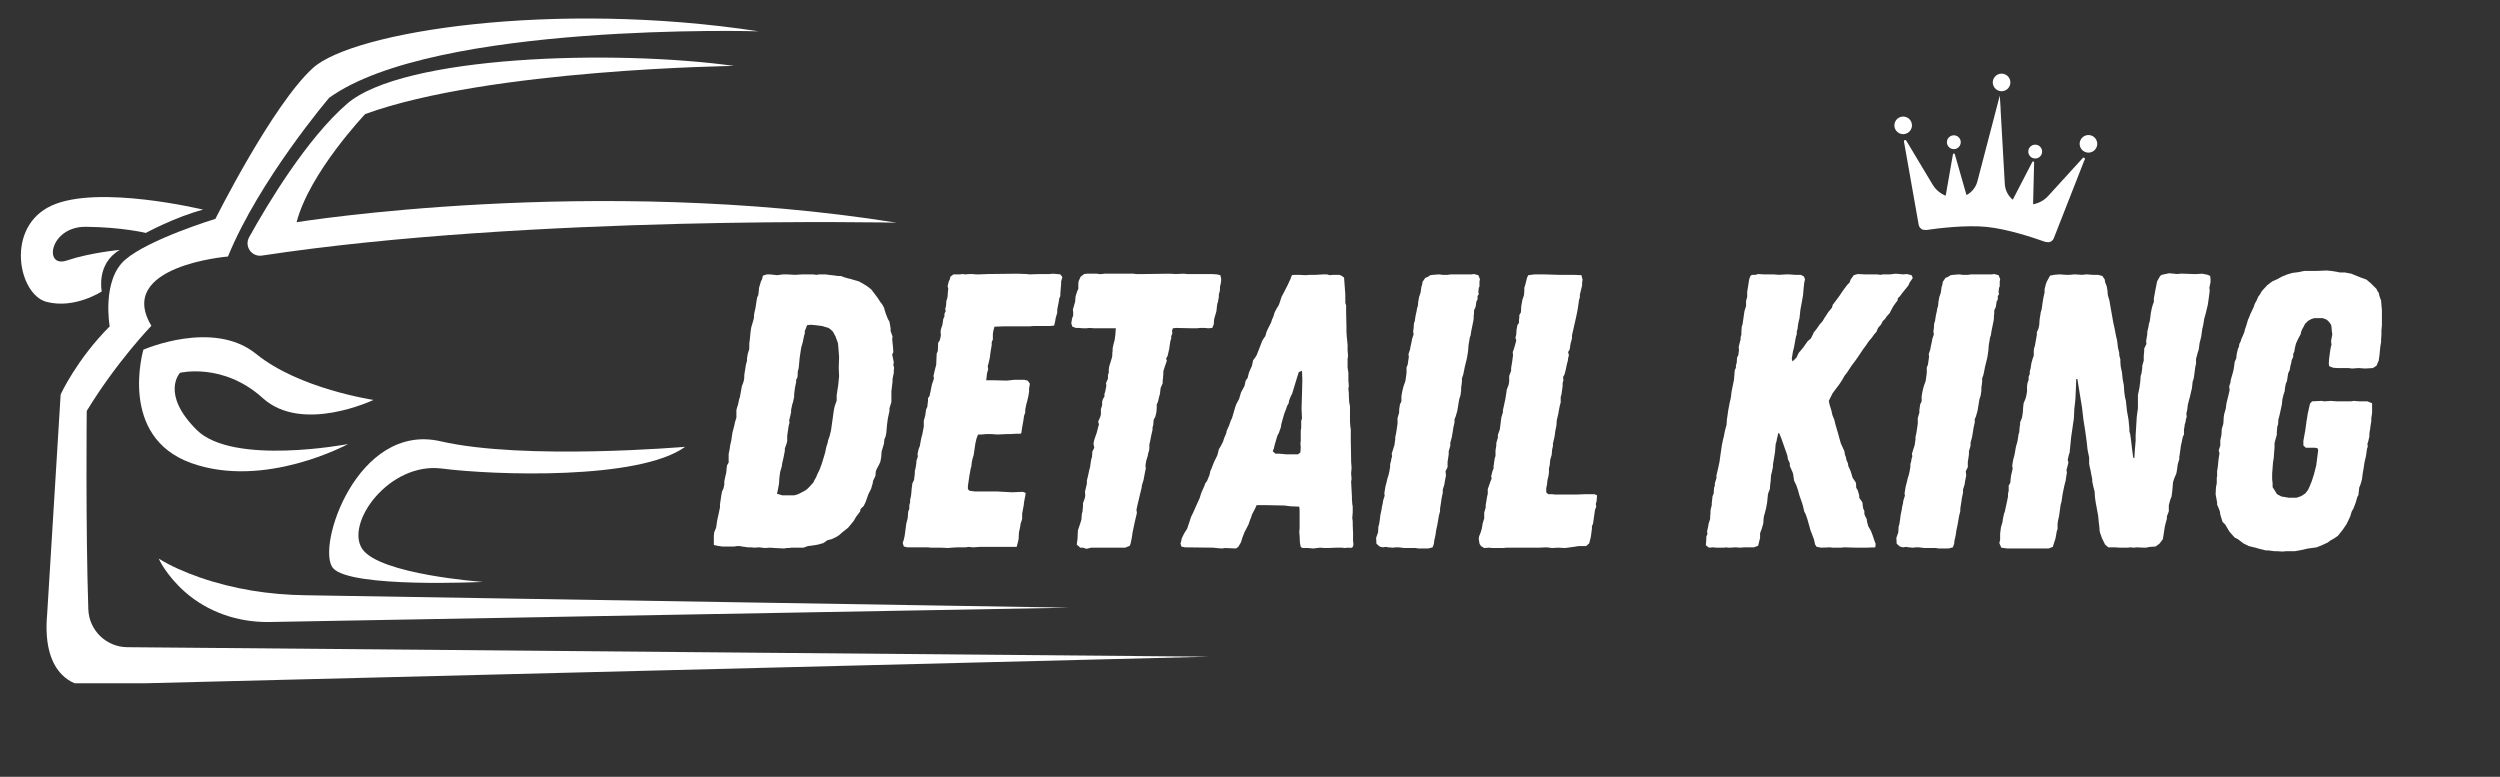
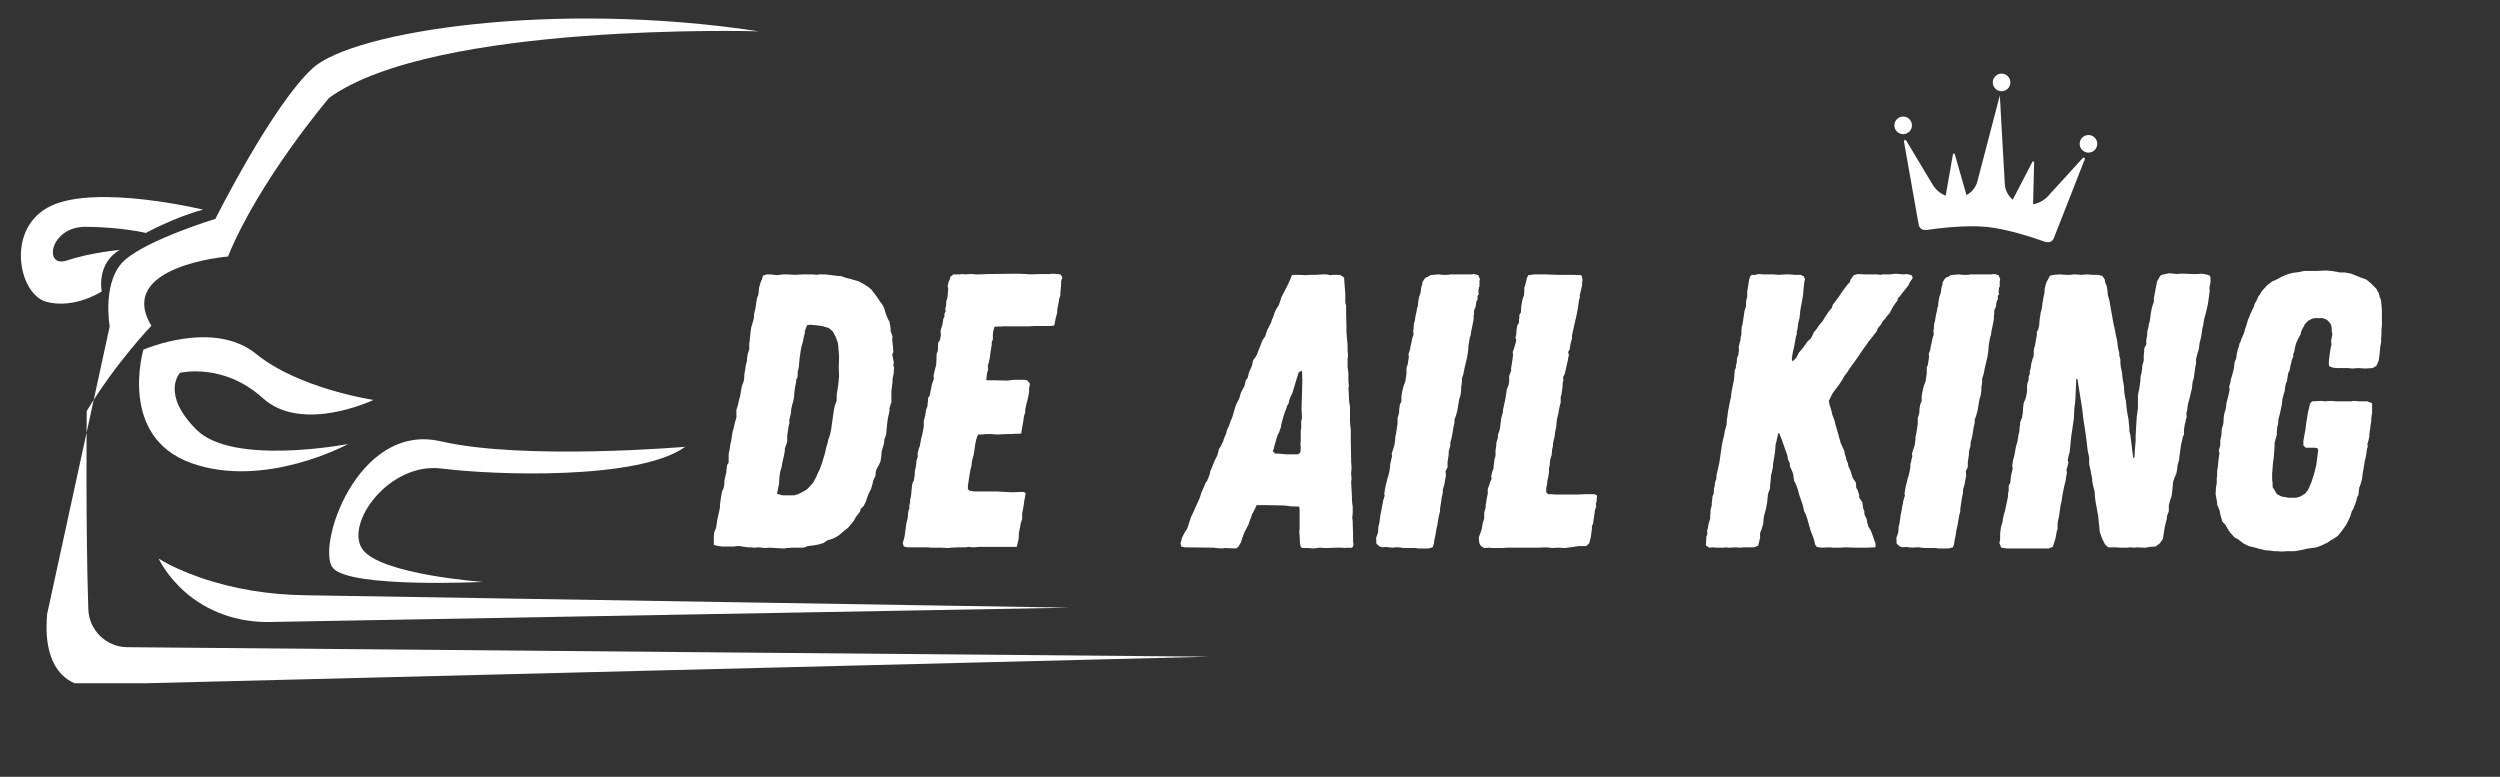
<svg xmlns="http://www.w3.org/2000/svg" width="457" zoomAndPan="magnify" viewBox="0 0 342.75 106.5" height="142" preserveAspectRatio="xMidYMid meet" version="1.0">
  <rect x="0" y="0" width="342.75" height="106.5" fill="#333333" stroke="none" />
  <defs>
    <g />
    <clipPath id="fa6c23db3b">
      <path d="M 6 2 L 165.641 2 L 165.641 93.672 L 6 93.672 Z M 6 2 " clip-rule="nonzero" />
    </clipPath>
    <clipPath id="d48e530dca">
      <path d="M 273 10 L 276 10 L 276 13 L 273 13 Z M 273 10 " clip-rule="nonzero" />
    </clipPath>
    <clipPath id="35d33caaf4">
      <path d="M 260.562 8.695 L 288.605 11.492 L 286.387 33.762 L 258.34 30.965 Z M 260.562 8.695 " clip-rule="nonzero" />
    </clipPath>
    <clipPath id="1160a0218d">
      <path d="M 260.562 8.695 L 288.605 11.492 L 286.387 33.762 L 258.34 30.965 Z M 260.562 8.695 " clip-rule="nonzero" />
    </clipPath>
    <clipPath id="255f83e744">
      <path d="M 285 18 L 288 18 L 288 21 L 285 21 Z M 285 18 " clip-rule="nonzero" />
    </clipPath>
    <clipPath id="cd815f2280">
      <path d="M 260.562 8.695 L 288.605 11.492 L 286.387 33.762 L 258.34 30.965 Z M 260.562 8.695 " clip-rule="nonzero" />
    </clipPath>
    <clipPath id="69adb9aa17">
      <path d="M 260.562 8.695 L 288.605 11.492 L 286.387 33.762 L 258.34 30.965 Z M 260.562 8.695 " clip-rule="nonzero" />
    </clipPath>
    <clipPath id="893ee0dfb9">
      <path d="M 259 15 L 263 15 L 263 19 L 259 19 Z M 259 15 " clip-rule="nonzero" />
    </clipPath>
    <clipPath id="3cea9900a3">
      <path d="M 260.562 8.695 L 288.605 11.492 L 286.387 33.762 L 258.34 30.965 Z M 260.562 8.695 " clip-rule="nonzero" />
    </clipPath>
    <clipPath id="3ae1da7740">
      <path d="M 260.562 8.695 L 288.605 11.492 L 286.387 33.762 L 258.34 30.965 Z M 260.562 8.695 " clip-rule="nonzero" />
    </clipPath>
    <clipPath id="79a387162f">
      <path d="M 278 19 L 280 19 L 280 22 L 278 22 Z M 278 19 " clip-rule="nonzero" />
    </clipPath>
    <clipPath id="d18a02e9fa">
-       <path d="M 260.562 8.695 L 288.605 11.492 L 286.387 33.762 L 258.34 30.965 Z M 260.562 8.695 " clip-rule="nonzero" />
-     </clipPath>
+       </clipPath>
    <clipPath id="d0474935c7">
      <path d="M 260.562 8.695 L 288.605 11.492 L 286.387 33.762 L 258.34 30.965 Z M 260.562 8.695 " clip-rule="nonzero" />
    </clipPath>
    <clipPath id="686cc9aa3e">
      <path d="M 266 18 L 269 18 L 269 21 L 266 21 Z M 266 18 " clip-rule="nonzero" />
    </clipPath>
    <clipPath id="1500e10477">
      <path d="M 260.562 8.695 L 288.605 11.492 L 286.387 33.762 L 258.34 30.965 Z M 260.562 8.695 " clip-rule="nonzero" />
    </clipPath>
    <clipPath id="f7988d6e00">
-       <path d="M 260.562 8.695 L 288.605 11.492 L 286.387 33.762 L 258.34 30.965 Z M 260.562 8.695 " clip-rule="nonzero" />
-     </clipPath>
+       </clipPath>
    <clipPath id="9ae06cad7a">
      <path d="M 261 13 L 286 13 L 286 34 L 261 34 Z M 261 13 " clip-rule="nonzero" />
    </clipPath>
    <clipPath id="de6e31c991">
      <path d="M 260.562 8.695 L 288.605 11.492 L 286.387 33.762 L 258.34 30.965 Z M 260.562 8.695 " clip-rule="nonzero" />
    </clipPath>
    <clipPath id="29eae2ea7c">
      <path d="M 260.562 8.695 L 288.605 11.492 L 286.387 33.762 L 258.34 30.965 Z M 260.562 8.695 " clip-rule="nonzero" />
    </clipPath>
  </defs>
  <path fill="#ffffff" d="M 25.312 81.113 C 28.48 83.93 32.66 85.34 36.902 85.277 L 146.613 83.312 L 41.875 81.609 C 36.934 81.543 32.012 80.777 27.348 79.152 C 25.406 78.473 23.453 77.629 21.762 76.59 C 21.762 76.59 22.734 78.82 25.312 81.113 " fill-opacity="1" fill-rule="nonzero" />
-   <path fill="#ffffff" d="M 40.664 30.465 C 42.43 23.66 50.074 15.633 50.074 15.633 C 67.09 9.461 100.656 9.039 100.656 9.039 C 84.27 6.77 55.242 7.57 47.555 14.25 C 42.07 19.016 36.754 27.848 34.16 32.516 C 33.465 33.762 34.5 35.254 35.91 35.039 C 72.777 29.449 122.922 30.531 122.922 30.531 C 81.332 23.895 40.664 30.465 40.664 30.465 " fill-opacity="1" fill-rule="nonzero" />
  <path fill="#ffffff" d="M 60.578 64.238 C 67.805 65.164 87.633 65.836 93.934 61.258 C 93.934 61.258 71.879 63.148 60.41 60.5 C 48.941 57.855 43.27 75.121 45.664 77.891 C 48.059 80.664 66.207 79.781 66.207 79.781 C 66.207 79.781 52.008 78.773 49.656 75.246 C 47.301 71.719 53.352 63.316 60.578 64.238 " fill-opacity="1" fill-rule="nonzero" />
  <path fill="#ffffff" d="M 19.66 47.941 C 19.66 47.941 16.133 59.871 26.215 63.484 C 36.297 67.098 47.723 60.879 47.723 60.879 C 47.723 60.879 31.93 63.902 26.949 58.926 C 21.973 53.949 24.68 51.113 24.68 51.113 C 24.68 51.113 30.605 49.664 36.023 54.578 C 41.441 59.492 51.211 54.828 51.211 54.828 C 51.211 54.828 41 53.316 35.121 48.527 C 29.238 43.738 19.66 47.941 19.66 47.941 " fill-opacity="1" fill-rule="nonzero" />
  <g clip-path="url(#fa6c23db3b)">
-     <path fill="#ffffff" d="M 17.449 88.73 C 14.566 88.707 12.207 86.418 12.109 83.535 C 11.734 72.391 11.891 56.34 11.891 56.34 C 16.016 49.566 20.754 44.664 20.754 44.664 C 15.797 36.43 31.254 35.168 31.254 35.168 C 35.539 24.668 45.125 13.41 45.125 13.41 C 59.582 2.992 104.016 4.293 104.016 4.293 C 75.91 0.008 48.438 4.293 42.891 9.332 C 37.348 14.375 29.531 30.004 29.531 30.004 C 29.531 30.004 20.457 32.773 17.184 35.59 C 13.906 38.406 15.039 44.746 15.039 44.746 C 10.504 49.285 8.316 54.074 8.316 54.074 L 6.469 84.152 C 5.629 93.227 11.008 93.898 11.008 93.898 L 165.77 90.031 L 17.449 88.73 " fill-opacity="1" fill-rule="nonzero" />
+     <path fill="#ffffff" d="M 17.449 88.73 C 14.566 88.707 12.207 86.418 12.109 83.535 C 11.734 72.391 11.891 56.34 11.891 56.34 C 16.016 49.566 20.754 44.664 20.754 44.664 C 15.797 36.43 31.254 35.168 31.254 35.168 C 35.539 24.668 45.125 13.41 45.125 13.41 C 59.582 2.992 104.016 4.293 104.016 4.293 C 75.91 0.008 48.438 4.293 42.891 9.332 C 37.348 14.375 29.531 30.004 29.531 30.004 C 29.531 30.004 20.457 32.773 17.184 35.59 C 13.906 38.406 15.039 44.746 15.039 44.746 L 6.469 84.152 C 5.629 93.227 11.008 93.898 11.008 93.898 L 165.77 90.031 L 17.449 88.73 " fill-opacity="1" fill-rule="nonzero" />
  </g>
  <path fill="#ffffff" d="M 13.949 39.957 C 13.949 39.957 13.148 36.164 16.426 34.262 C 16.426 34.262 12.395 34.625 9.156 35.715 C 5.922 36.809 6.805 31.051 11.762 31.094 C 16.719 31.137 19.996 31.934 19.996 31.934 C 19.996 31.934 23.992 29.754 27.852 28.742 C 27.852 28.742 13.445 25.254 7.059 28.195 C 0.672 31.137 2.512 40.379 6.383 41.387 C 10.25 42.395 13.949 39.957 13.949 39.957 " fill-opacity="1" fill-rule="nonzero" />
  <g fill="#ffffff" fill-opacity="1">
    <g transform="translate(96.148, 75.086)">
      <g>
        <path d="M 11.344 0.109 L 11.719 0.047 L 11.984 0.047 L 12.359 0 L 14.016 0 L 14.609 -0.219 L 15.469 -0.328 L 16 -0.422 L 16.75 -0.641 L 17.281 -1.016 L 17.875 -1.172 L 18.562 -1.5 L 18.891 -1.719 L 19.375 -2.141 L 20.125 -2.734 L 20.875 -3.641 L 21.25 -4.281 L 21.516 -4.609 L 21.781 -4.984 L 21.828 -5.297 L 22.266 -5.719 L 22.531 -6.266 L 22.906 -7.328 L 23.281 -8.078 L 23.5 -8.828 L 23.547 -9.156 L 23.875 -9.844 L 23.922 -10.438 L 24.031 -10.75 L 24.406 -11.453 L 24.562 -11.828 L 24.672 -12.469 L 24.719 -13.172 L 25.047 -14.281 L 25.094 -14.828 L 25.266 -15.25 L 25.359 -15.688 L 25.469 -16.906 L 25.578 -17.719 L 25.797 -18.734 L 25.797 -19.109 L 26.062 -19.969 L 26.062 -21.453 L 26.109 -21.828 L 26.219 -22.75 L 26.219 -23.125 L 26.391 -23.969 L 26.391 -24.297 L 26.438 -24.672 L 26.328 -25.047 L 26.391 -25.422 L 26.328 -25.734 L 26.172 -26.484 L 26.328 -26.812 L 26.281 -27.5 L 26.172 -28.578 L 26.219 -28.953 L 25.953 -29.703 L 25.953 -30.078 L 25.797 -30.984 L 25.578 -31.359 L 25.266 -32.156 L 25.047 -32.906 L 24.781 -33.391 L 24.562 -33.656 L 24.141 -34.297 L 23.328 -35.375 L 23.016 -35.641 L 22.641 -35.906 L 22.109 -36.234 L 21.891 -36.344 L 21.625 -36.5 L 20.703 -36.766 L 20.391 -36.875 L 20.281 -36.875 L 19.531 -37.094 L 19.109 -37.25 L 18.734 -37.25 L 17.922 -37.359 L 17.453 -37.406 L 17.016 -37.469 L 16.156 -37.469 L 15.844 -37.406 L 15.25 -37.469 L 13.922 -37.469 L 12.844 -37.406 L 11.672 -37.469 L 11.234 -37.469 L 10.375 -37.359 L 10 -37.406 L 9.359 -37.469 L 8.984 -37.469 L 8.453 -37.297 L 8.297 -36.719 L 8.188 -36.547 L 8.031 -36.016 L 7.922 -35.641 L 7.859 -35 L 7.812 -34.625 L 7.656 -34.297 L 7.547 -33.656 L 7.438 -32.906 L 7.281 -32.219 L 7.219 -31.844 L 7.219 -31.516 L 7.125 -31.141 L 6.844 -30.188 L 6.75 -29.547 L 6.641 -28.422 L 6.578 -27.984 L 6.578 -27.234 L 6.375 -26.594 L 6.266 -25.953 L 6.266 -25.641 L 6.094 -24.984 L 6.047 -24.625 L 5.938 -23.969 L 5.891 -23.594 L 5.891 -23.281 L 5.828 -22.906 L 5.719 -22.531 L 5.562 -22.156 L 5.297 -20.656 L 5.188 -20.344 L 5.031 -19.594 L 4.922 -19.266 L 4.812 -18.891 L 4.812 -17.828 L 4.609 -17.172 L 4.547 -16.859 L 4.391 -16.219 L 4.281 -15.844 L 4.172 -15.141 L 4.125 -14.766 L 3.953 -14.016 L 3.906 -13.594 L 3.75 -12.844 L 3.75 -11.672 L 3.531 -11.297 L 3.484 -10.969 L 3.422 -10.281 L 3.312 -9.844 L 3.156 -9.094 L 3.156 -8.672 L 3.047 -8.141 L 2.844 -7.703 L 2.734 -7.125 L 2.672 -6.688 L 2.562 -5.938 L 2.562 -5.516 L 2.469 -5.078 L 2.359 -4.547 L 2.188 -3.797 L 2.141 -3.484 L 2.031 -2.734 L 1.766 -2.094 L 1.719 -1.609 L 1.719 -0.375 L 2.141 -0.266 L 2.891 -0.156 L 4.5 -0.156 L 4.875 -0.219 L 5.297 -0.219 L 5.625 -0.156 L 6.375 -0.047 L 6.844 -0.047 L 7.281 0 L 7.922 -0.047 L 8.719 0.047 L 9.422 0 L 10.109 0.047 Z M 11.125 -7.172 L 10.375 -7.391 L 10.484 -7.859 L 10.656 -8.781 L 10.703 -9.578 L 10.812 -10.375 L 11.031 -11.125 L 11.078 -11.5 L 11.297 -12.469 L 11.453 -13.266 L 11.453 -13.594 L 11.719 -14.344 L 11.781 -14.656 L 11.781 -15.359 L 11.984 -16.75 L 12.094 -17.125 L 12.047 -17.453 L 12.141 -17.828 L 12.312 -18.562 L 12.312 -18.891 L 12.469 -19.641 L 12.578 -19.969 L 12.734 -20.703 L 12.734 -21.078 L 12.844 -21.938 L 13 -22.688 L 13 -23.016 L 13.172 -23.328 L 13.219 -23.766 L 13.219 -24.141 L 13.328 -24.516 L 13.375 -24.828 L 13.484 -26.016 L 13.594 -26.766 L 13.703 -27.453 L 13.922 -28.203 L 14.078 -29 L 14.188 -29.375 L 14.188 -29.703 L 14.344 -30.078 L 14.5 -30.5 L 14.984 -30.562 L 15.688 -30.5 L 16.531 -30.391 L 17.453 -30.125 L 17.719 -29.922 L 18.031 -29.641 L 18.406 -28.953 L 18.734 -28.047 L 18.781 -27.609 L 18.891 -26.172 L 18.844 -24.625 L 18.891 -23.5 L 18.781 -22.375 L 18.734 -22.047 L 18.562 -20.922 L 18.562 -20.172 L 18.297 -19.422 L 18.203 -19 L 18.141 -18.625 L 18.031 -17.828 L 17.922 -17.078 L 17.828 -16.375 L 17.766 -16 L 17.609 -15.359 L 17.5 -15.031 L 17.391 -14.766 L 17.344 -14.453 L 17.125 -13.75 L 16.969 -13 L 16.797 -12.422 L 16.484 -11.406 L 16.219 -10.703 L 15.953 -10.172 L 15.734 -9.641 L 15.516 -9.266 L 15.359 -8.938 L 14.984 -8.516 L 14.562 -8.078 L 14.281 -7.859 L 13.703 -7.547 L 13.266 -7.328 L 12.734 -7.172 Z M 11.125 -7.172 " />
      </g>
    </g>
  </g>
  <g fill="#ffffff" fill-opacity="1">
    <g transform="translate(122.152, 75.086)">
      <g>
        <path d="M 7.859 0.047 L 8.297 0 L 9.156 -0.047 L 10.281 -0.047 L 10.594 -0.109 L 11.297 -0.047 L 12.141 -0.109 L 17.234 -0.109 L 17.391 -0.703 L 17.5 -1.172 L 17.547 -2.094 L 17.719 -2.891 L 17.766 -3.266 L 17.875 -3.578 L 17.984 -3.953 L 17.984 -4.656 L 18.203 -5.828 L 18.25 -6.266 L 18.359 -6.844 L 18.406 -7.062 L 18.469 -7.5 L 18.094 -7.656 L 16.594 -7.594 L 15.406 -7.656 L 14.656 -7.703 L 11.5 -7.703 L 10.75 -7.812 L 10.547 -8.031 L 10.547 -8.453 L 10.75 -9.844 L 10.922 -10.812 L 11.031 -11.188 L 11.078 -11.719 L 11.188 -12.203 L 11.344 -12.734 L 11.562 -14.234 L 11.719 -14.938 L 11.938 -15.516 L 12.422 -15.516 L 13.109 -15.578 L 13.703 -15.578 L 14.609 -15.516 L 15.953 -15.578 L 16.422 -15.578 L 17.234 -15.625 L 17.766 -15.625 L 17.875 -15.734 L 17.984 -16.484 L 18.141 -17.344 L 18.25 -18.094 L 18.406 -18.516 L 18.406 -18.891 L 18.562 -19.688 L 18.672 -20.062 L 18.844 -20.812 L 18.938 -21.406 L 18.938 -21.828 L 19.047 -22.484 L 18.734 -22.906 L 18.297 -23.016 L 16.906 -23.016 L 15.891 -22.906 L 14.016 -22.953 L 13.062 -22.953 L 13.172 -23.922 L 13.328 -24.453 L 13.266 -24.891 L 13.375 -25.266 L 13.547 -26.016 L 13.641 -26.766 L 13.812 -27.781 L 13.812 -28.203 L 13.969 -28.531 L 13.969 -29.266 L 14.016 -29.641 L 14.188 -30.297 L 15.469 -30.344 L 18.938 -30.344 L 19.594 -30.391 L 21.828 -30.391 L 22.375 -30.453 L 22.531 -31.141 L 22.578 -31.469 L 22.797 -32.219 L 22.797 -32.641 L 22.953 -33.453 L 23.016 -33.766 L 23.062 -34.141 L 23.219 -34.516 L 23.219 -34.844 L 23.328 -36.172 L 23.328 -36.5 L 23.5 -37.094 L 23.219 -37.469 L 22.75 -37.516 L 22.203 -37.562 L 21.734 -37.516 L 20.547 -37.516 L 19 -37.469 L 18.562 -37.516 L 17.344 -37.562 L 13.328 -37.516 L 12.141 -37.469 L 11.609 -37.469 L 11.188 -37.516 L 10.812 -37.516 L 10.172 -37.469 L 9.797 -37.516 L 9.469 -37.469 L 8.562 -37.469 L 8.141 -37.141 L 8.078 -36.812 L 7.922 -36.5 L 7.766 -35.859 L 7.859 -35.484 L 7.812 -35.156 L 7.766 -34.469 L 7.703 -34.141 L 7.594 -33.828 L 7.547 -33.125 L 7.438 -32.75 L 7.5 -32.438 L 7.328 -32.062 L 7.328 -31.688 L 7.172 -31.359 L 7.062 -30.609 L 6.844 -29.922 L 6.797 -29.547 L 6.844 -29.219 L 6.797 -28.844 L 6.688 -28.422 L 6.469 -28.094 L 6.422 -26.969 L 6.266 -26.594 L 6.203 -25.094 L 6 -24.297 L 5.828 -23.547 L 5.891 -23.219 L 5.781 -22.844 L 5.625 -22.422 L 5.297 -20.812 L 5.078 -20.5 L 5.078 -20.125 L 5.031 -19.75 L 4.984 -19.312 L 4.812 -18.938 L 4.703 -18.141 L 4.5 -17.391 L 4.5 -16.594 L 4.281 -15.469 L 4.172 -15.094 L 4.016 -14.281 L 3.953 -13.922 L 3.797 -13.547 L 3.641 -12.844 L 3.688 -12.516 L 3.484 -11.875 L 3.484 -11.609 L 3.375 -10.922 L 3.266 -10.484 L 3.266 -10.109 L 3.156 -9.266 L 2.938 -8.828 L 2.844 -8.141 L 2.781 -7.391 L 2.734 -7.016 L 2.625 -6.578 L 2.625 -6.203 L 2.516 -5.828 L 2.516 -5.359 L 2.359 -4.922 L 2.297 -4.062 L 2.094 -3.266 L 1.984 -2.406 L 1.875 -1.609 L 1.766 -1.125 L 1.609 -0.641 L 1.766 -0.156 L 2.25 -0.047 L 5.078 -0.047 L 5.453 0 L 6.844 0 Z M 7.859 0.047 " />
      </g>
    </g>
  </g>
  <g fill="#ffffff" fill-opacity="1">
    <g transform="translate(142.324, 75.086)">
      <g>
-         <path d="M 6.641 0.156 L 7.281 0 L 11.938 0 L 12.578 -0.266 L 12.688 -0.594 L 12.844 -1.344 L 12.953 -2.094 L 13.266 -3.578 L 13.547 -4.766 L 13.484 -5.188 L 13.641 -5.938 L 13.75 -6.375 L 14.016 -7.5 L 14.188 -8.188 L 14.234 -8.562 L 14.453 -9.266 L 14.609 -10.109 L 14.766 -10.859 L 14.719 -11.234 L 14.766 -11.562 L 14.828 -11.938 L 15.031 -12.578 L 15.094 -12.953 L 15.203 -13.266 L 15.25 -13.594 L 15.25 -14.125 L 15.359 -14.609 L 15.516 -15.406 L 15.688 -16.156 L 15.688 -16.484 L 15.781 -16.797 L 15.844 -17.547 L 16.062 -17.922 L 16.219 -18.562 L 16.266 -19.266 L 16.266 -19.641 L 16.422 -19.969 L 16.594 -20.703 L 16.703 -21.078 L 16.797 -21.891 L 17.078 -22.531 L 17.078 -22.906 L 17.125 -23.219 L 17.172 -23.875 L 17.172 -24.188 L 17.391 -24.891 L 17.656 -25.641 L 17.547 -25.906 L 17.766 -26.328 L 17.984 -27.297 L 18.031 -27.672 L 18.141 -28.359 L 18.25 -28.688 L 18.25 -29 L 18.406 -29.375 L 18.359 -29.703 L 18.469 -30.078 L 18.938 -30.125 L 21.188 -30.078 L 21.734 -30.078 L 22.203 -30.125 L 22.844 -30.125 L 23.328 -30.078 L 23.875 -30.125 L 24.078 -30.609 L 24.141 -31.359 L 24.25 -31.734 L 24.453 -32.438 L 24.516 -33.078 L 24.562 -33.391 L 24.672 -33.766 L 24.781 -34.406 L 24.781 -34.734 L 24.891 -35.109 L 24.938 -35.422 L 24.938 -35.797 L 25.047 -36.234 L 25.094 -36.609 L 25.094 -36.922 L 24.984 -37.359 L 24.516 -37.469 L 23.766 -37.516 L 20.438 -37.516 L 19.969 -37.562 L 18.844 -37.516 L 18.031 -37.562 L 14.609 -37.516 L 13.438 -37.516 L 13.062 -37.562 L 9.094 -37.562 L 8.719 -37.516 L 8.344 -37.516 L 8.078 -37.562 L 6.688 -37.562 L 6.312 -37.516 L 5.828 -37.141 L 5.562 -36.547 L 5.516 -36.234 L 5.516 -35.484 L 5.359 -35.156 L 5.141 -34.469 L 5.078 -33.719 L 4.984 -33.391 L 4.766 -32.641 L 4.812 -32.266 L 4.812 -31.844 L 4.656 -31.406 L 4.547 -30.766 L 4.703 -30.297 L 5.188 -30.125 L 5.625 -30.125 L 6.156 -30.078 L 6.641 -30.078 L 7.016 -30.125 L 7.766 -30.078 L 10.656 -30.078 L 10.594 -29.219 L 10.484 -28.422 L 10.375 -28.047 L 10.219 -27.344 L 10.219 -27.031 L 10.172 -26.656 L 10.172 -26.328 L 10.109 -26.016 L 9.844 -25.156 L 9.734 -24.781 L 9.688 -24.406 L 9.688 -23.969 L 9.578 -23.703 L 9.578 -23.172 L 9.312 -22.578 L 9.359 -22.203 L 9.203 -21.406 L 9.094 -21.078 L 9.094 -20.703 L 8.891 -20.391 L 8.781 -20.016 L 8.781 -19.531 L 8.609 -19 L 8.609 -18.25 L 8.516 -17.922 L 8.234 -17.281 L 8.344 -16.906 L 8.234 -16.531 L 8.031 -15.734 L 7.766 -14.984 L 7.656 -14.609 L 7.594 -14.234 L 7.703 -13.703 L 7.438 -13.172 L 7.391 -12.422 L 7.281 -12.094 L 7.172 -11.406 L 7.125 -11.031 L 7.016 -10.656 L 6.844 -9.844 L 6.688 -9.203 L 6.688 -8.781 L 6.422 -7.656 L 6.469 -7.219 L 6.422 -6.844 L 6.156 -6.094 L 6.156 -5.719 L 6.094 -4.984 L 6 -4.656 L 5.938 -3.859 L 5.828 -3.484 L 5.453 -2.359 L 5.406 -1.234 L 5.297 -0.422 L 5.781 0 L 6.156 0 Z M 6.641 0.156 " />
-       </g>
+         </g>
    </g>
  </g>
  <g fill="#ffffff" fill-opacity="1">
    <g transform="translate(163.192, 75.086)">
      <g>
        <path d="M 4.328 0.109 L 4.766 0.047 L 6.266 0.109 L 6.578 -0.109 L 6.797 -0.484 L 6.953 -0.75 L 7.125 -1.344 L 7.438 -2.141 L 7.969 -3.156 L 8.188 -3.797 L 8.344 -4.172 L 8.453 -4.547 L 8.828 -5.25 L 9.094 -5.828 L 10.547 -5.828 L 12.891 -5.781 L 13.75 -5.672 L 14.938 -5.625 L 14.984 -5.188 L 14.984 -2.672 L 14.938 -2.141 L 14.984 -1.609 L 15.031 -0.641 L 15.141 -0.109 L 15.359 0.047 L 16.156 0.047 L 16.859 0.109 L 17.391 0.047 L 17.766 0 L 18.406 0.047 L 18.844 0.047 L 20.016 0 L 20.766 0 L 21.188 0.047 L 21.562 0 C 21.781 0 21.938 0.047 22.156 0 C 22.422 -0.156 22.375 -0.641 22.312 -0.859 L 22.312 -1.984 L 22.266 -3.156 L 22.266 -3.641 L 22.203 -4.062 L 22.266 -4.812 L 22.266 -5.625 L 22.203 -6 L 22.156 -6.688 L 22.156 -7.016 L 22.047 -9.047 L 22.109 -9.422 L 22.047 -10.172 L 22.109 -10.969 L 22.047 -11.781 L 22.047 -12.141 L 22 -14.609 L 22 -16.219 L 21.938 -16.641 L 21.891 -17.281 L 21.891 -19.375 L 21.781 -19.969 L 21.734 -20.812 L 21.734 -21.141 L 21.672 -21.828 L 21.734 -22.156 L 21.672 -22.906 L 21.672 -23.969 L 21.562 -24.719 L 21.562 -25.906 L 21.625 -26.281 L 21.562 -27.078 L 21.562 -27.828 L 21.453 -28.906 L 21.406 -29.594 L 21.406 -30.344 L 21.359 -32.266 L 21.359 -33.234 L 21.25 -33.547 L 21.25 -34.734 L 21.078 -37.031 L 20.703 -37.297 L 20.438 -37.406 L 19.594 -37.406 L 19.109 -37.359 L 18.734 -37.469 L 18.25 -37.469 L 17.234 -37.406 L 16.375 -37.406 L 15.844 -37.359 L 14.828 -37.406 L 14.281 -37.406 L 13.922 -37.359 L 13.703 -36.766 L 13.547 -36.438 L 13.375 -36.062 L 12.891 -35.109 L 12.516 -34.406 L 12.203 -33.453 L 12.094 -33.188 L 11.875 -32.859 L 11.562 -32.266 L 11.453 -31.891 L 11.344 -31.578 L 11.188 -31.25 L 11.078 -30.875 L 10.594 -29.922 L 10.438 -29.547 L 10.281 -29 L 9.953 -28.531 L 9.797 -28.203 L 9.531 -27.5 L 9.094 -26.391 L 8.891 -26.062 L 8.609 -25.688 L 8.453 -24.938 L 8.141 -24.25 L 8.031 -23.969 L 7.859 -23.281 L 7.594 -22.906 L 7.438 -22.203 L 7.281 -21.891 L 6.953 -21.297 L 6.688 -20.391 L 6.312 -19.688 L 6.156 -19.266 L 5.719 -17.766 L 5.562 -17.453 L 5.297 -16.703 L 5.141 -16.375 L 4.984 -16 L 4.922 -15.688 L 4.609 -14.938 L 4.5 -14.562 L 4.172 -13.922 L 3.906 -13.484 L 3.797 -13 L 3.688 -12.625 L 3.312 -11.875 L 3.156 -11.5 L 2.891 -10.812 L 2.734 -10.484 L 2.672 -10.109 L 2.562 -9.797 L 2.297 -9.156 L 2.031 -8.781 L 1.922 -8.453 L 1.5 -7.5 L 1.281 -6.797 L 0.703 -5.516 L 0.422 -4.875 L 0.109 -4.234 L -0.422 -2.625 L -0.859 -1.922 L -1.172 -1.281 L -1.234 -0.969 L -1.344 -0.594 L -1.234 -0.156 L -0.75 -0.047 L 3.156 0 L 3.531 0.047 Z M 13.172 -12.797 L 12.688 -12.844 L 12.094 -12.891 L 11.672 -12.891 L 11.297 -13.219 L 11.453 -13.594 L 11.562 -14.078 L 11.672 -14.453 L 11.938 -15.359 L 12.141 -15.734 L 12.422 -16.531 L 12.469 -16.906 L 12.797 -18.094 L 12.953 -18.562 L 13.109 -18.938 L 13.266 -19.422 L 13.484 -19.797 L 13.547 -20.172 L 13.75 -20.703 L 13.969 -21.141 L 14.234 -22 L 14.391 -22.531 L 14.656 -23.391 L 14.875 -24.078 L 15.312 -24.25 L 15.359 -23.016 L 15.312 -21.078 L 15.25 -19.047 L 15.312 -17.766 L 15.203 -17.344 L 15.203 -16.422 L 15.141 -16.062 L 15.141 -14.656 L 15.094 -14.234 L 15.141 -13.812 L 15.094 -13.062 L 14.766 -12.797 Z M 13.172 -12.797 " />
      </g>
    </g>
  </g>
  <g fill="#ffffff" fill-opacity="1">
    <g transform="translate(187.056, 75.086)">
      <g>
        <path d="M 7.391 0.109 L 8.781 0.109 L 9.359 -0.047 L 9.531 -0.531 L 9.578 -0.969 L 9.734 -1.656 L 9.844 -2.406 L 10 -3.109 L 10.219 -4.391 L 10.375 -4.984 L 10.375 -5.359 L 10.484 -6.047 L 10.594 -6.797 L 10.75 -7.547 L 10.75 -7.969 L 10.969 -8.672 L 11.031 -9.094 L 11.188 -9.906 L 11.125 -10.484 L 11.406 -11.031 L 11.406 -11.781 L 11.453 -12.047 L 11.562 -12.797 L 11.562 -13.219 L 11.781 -13.969 L 11.781 -14.391 L 11.984 -15.141 L 12.094 -15.781 L 12.203 -16.484 L 12.359 -17.172 L 12.359 -17.609 L 12.516 -17.984 L 12.734 -18.734 L 13 -20.344 L 13.172 -20.875 L 13.266 -21.562 L 13.266 -21.938 L 13.328 -22.375 L 13.375 -22.75 L 13.375 -23.219 L 13.547 -23.703 L 13.703 -24.453 L 13.75 -24.719 L 13.922 -25.422 L 14.078 -26.062 L 14.188 -26.766 L 14.234 -27.125 L 14.281 -27.781 L 14.344 -28.156 L 14.453 -28.797 L 14.562 -29.109 L 14.656 -29.703 L 14.938 -31.094 L 14.984 -31.406 L 14.984 -31.781 L 15.031 -32.109 L 15.031 -32.531 L 15.25 -33.016 L 15.359 -33.766 L 15.516 -34.031 L 15.516 -34.516 L 15.688 -34.734 L 15.625 -35.047 L 15.688 -35.641 L 15.781 -35.797 L 15.781 -36.5 L 15.844 -36.812 L 15.625 -37.359 L 15.031 -37.516 L 14.656 -37.469 L 11.828 -37.469 L 11.453 -37.406 L 10.703 -37.406 L 10.219 -37.469 L 9.422 -37.406 L 9.047 -37.359 L 8.719 -37.141 L 8.344 -36.984 L 7.969 -36.438 L 7.922 -36.062 L 7.812 -35.75 L 7.703 -34.953 L 7.5 -34.359 L 7.391 -33.766 L 7.328 -33.125 L 7.219 -32.812 L 7.172 -32.484 L 7.016 -31.781 L 6.906 -31.047 L 6.797 -30.766 L 6.75 -30.078 L 6.688 -29.641 L 6.75 -29.266 L 6.531 -28.578 L 6.469 -28.203 L 6.312 -27.5 L 6.266 -27.188 L 6.047 -26.547 L 6.094 -26.172 L 6.047 -25.844 L 5.938 -25.094 L 5.781 -24.719 L 5.781 -23.969 L 5.625 -22.844 L 5.359 -22.109 L 5.188 -21.406 L 5.078 -20.766 L 5.078 -20.062 L 4.875 -19.641 L 4.766 -18.891 L 4.766 -18.516 L 4.547 -17.766 L 4.547 -17.016 L 4.438 -16.266 L 4.391 -15.953 L 4.328 -15.578 L 4.234 -15.203 L 4.234 -14.875 L 4.125 -14.078 L 3.75 -12.891 L 3.797 -12.516 L 3.688 -12.141 L 3.641 -11.828 L 3.531 -11.453 L 3.531 -11.078 L 3.422 -10.438 L 3.312 -9.953 L 3.156 -9.469 L 3.047 -8.984 L 2.891 -8.406 L 2.734 -7.438 L 2.781 -7.125 L 2.562 -6.422 L 2.516 -6.047 L 2.406 -5.625 L 2.359 -5.25 L 2.188 -4.438 L 2.141 -4.016 L 2.031 -3.266 L 1.922 -2.891 L 1.875 -2.094 L 1.609 -1.344 L 1.656 -0.531 L 2.094 -0.156 L 2.516 -0.047 L 2.938 -0.109 L 3.312 -0.047 L 3.906 0 L 4.281 -0.047 L 4.703 -0.047 L 5.453 0.047 L 7.016 0.047 Z M 7.391 0.109 " />
      </g>
    </g>
  </g>
  <g fill="#ffffff" fill-opacity="1">
    <g transform="translate(201.128, 75.086)">
      <g>
        <path d="M 2.359 0.047 L 3.047 0 L 3.422 0.047 L 4.922 0.047 L 5.453 0 L 9.844 0 L 10.922 -0.047 L 11.672 0.047 L 12.469 0 L 13.438 0.047 L 14.609 -0.109 L 15.312 -0.219 L 16.328 -0.219 L 16.75 -0.594 L 16.969 -1.438 L 17.078 -2.25 L 17.125 -2.562 L 17.125 -2.938 L 17.281 -3.312 L 17.547 -5.188 L 17.719 -5.625 L 17.656 -6 L 17.766 -6.375 L 17.828 -7.172 L 17.5 -7.328 L 16.109 -7.328 L 14.938 -7.281 L 12.141 -7.281 L 11.672 -7.328 L 11.125 -7.328 L 10.859 -7.594 L 10.859 -8.141 L 10.969 -8.672 L 11.031 -9.266 L 11.125 -9.641 L 11.188 -9.953 L 11.234 -10.328 L 11.234 -10.859 L 11.344 -11.344 L 11.406 -12.047 L 11.609 -12.734 L 11.672 -13.484 L 11.781 -13.922 L 11.781 -14.281 L 11.984 -15.141 L 12.047 -15.516 L 12.094 -15.953 L 12.25 -16.703 L 12.312 -17.5 L 12.516 -18.359 L 12.578 -18.734 L 12.734 -19.531 L 12.844 -19.906 L 12.844 -20.656 L 12.953 -21.031 L 13.109 -22.156 L 13.109 -22.578 L 13.219 -22.953 L 13.172 -23.391 L 13.375 -23.766 L 13.547 -24.453 L 13.703 -25.203 L 13.812 -25.578 L 13.859 -25.953 L 13.969 -26.391 L 13.859 -26.812 L 14.078 -27.188 L 14.188 -27.938 L 14.391 -28.688 L 14.391 -29.109 L 14.562 -29.859 L 14.984 -31.734 L 15.094 -32.266 L 15.203 -32.859 L 15.359 -33.984 L 15.469 -34.297 L 15.469 -34.672 L 15.781 -35.969 L 15.781 -36.344 L 15.844 -36.719 L 15.688 -37.359 L 14.609 -37.406 L 12.516 -37.406 L 10.547 -37.469 L 9.266 -37.469 L 8.406 -37.359 L 8.234 -37.031 L 7.969 -35.969 L 7.859 -35.641 L 7.859 -35.266 L 7.812 -34.625 L 7.594 -33.984 L 7.438 -33.125 L 7.391 -32.266 L 7.172 -31.891 L 7.172 -31.578 L 7.125 -31.203 L 7.125 -30.828 L 6.906 -30.5 L 6.797 -29.922 L 6.75 -29.219 L 6.641 -28.797 L 6.75 -28.422 L 6.641 -27.984 L 6.422 -27.234 L 6.266 -26.812 L 6.312 -26.391 L 6.156 -25.266 L 6.047 -24.625 L 6.047 -24.25 L 5.781 -23.547 L 5.781 -22.797 L 5.719 -22.375 L 5.453 -21.672 L 5.359 -21.031 L 5.25 -20.344 L 4.922 -18.844 L 4.922 -18.562 L 4.703 -17.828 L 4.5 -16.219 L 4.234 -15.469 L 4.234 -15.094 L 4.016 -14.344 L 4.016 -14.016 L 3.953 -13.641 L 3.906 -13.328 L 3.906 -12.578 L 3.797 -12.25 L 3.688 -11.5 L 3.641 -11.188 L 3.641 -10.859 L 3.484 -10.484 L 3.312 -9.797 L 3.375 -9.469 L 3.219 -9.094 L 3.109 -8.781 L 2.844 -8.031 L 2.844 -7.391 L 2.734 -6.906 L 2.625 -6.203 L 2.562 -5.891 L 2.562 -5.516 L 2.359 -4.812 L 2.359 -4.016 L 2.141 -3.312 L 2.094 -3 L 2.031 -2.625 L 1.875 -2.094 L 1.656 -1.547 L 1.609 -1.234 L 1.656 -0.906 L 1.719 -0.531 L 1.922 -0.219 Z M 2.359 0.047 " />
      </g>
    </g>
  </g>
  <g fill="#ffffff" fill-opacity="1">
    <g transform="translate(219.963, 75.086)">
      <g />
    </g>
  </g>
  <g fill="#ffffff" fill-opacity="1">
    <g transform="translate(231.948, 75.086)">
      <g>
        <path d="M 2.359 0 L 2.891 -0.047 L 3.375 0 L 4.391 0 L 4.766 -0.047 L 4.922 0 L 5.25 0 L 6 -0.047 L 6.641 0 L 7.125 -0.047 L 8.516 -0.047 L 9.094 -0.266 L 9.359 -1.344 L 9.359 -1.984 L 9.578 -2.562 L 9.797 -3.312 L 9.844 -4.016 L 9.906 -4.391 L 10 -4.703 L 10.172 -5.359 L 10.328 -6.203 L 10.438 -7.328 L 10.547 -7.656 L 10.703 -8.031 L 10.75 -8.719 L 10.812 -9.156 L 10.859 -9.906 L 10.969 -10.328 L 11.125 -11.078 L 11.125 -11.406 L 11.188 -11.781 L 11.297 -12.422 L 11.406 -13.109 L 11.5 -14.234 L 11.609 -14.562 L 11.672 -14.938 L 11.781 -15.359 L 11.828 -15.688 L 11.984 -15.688 L 12.312 -14.875 L 12.797 -13.484 L 12.953 -13.062 L 13.109 -12.578 L 13.172 -12.141 L 13.438 -11.562 L 13.438 -11.188 L 13.703 -10.594 L 13.859 -10.219 L 13.922 -9.906 L 14.016 -9.203 L 14.344 -8.516 L 14.562 -7.859 L 14.766 -7.125 L 15.031 -6.375 L 15.141 -6.047 L 15.25 -5.672 L 15.406 -4.984 L 15.625 -4.547 L 15.844 -3.906 L 16.266 -2.406 L 16.75 -1.125 L 16.906 -0.422 L 17.125 -0.109 L 17.766 0 L 18.938 -0.047 L 19.312 0 L 20.438 0 L 20.922 -0.047 L 22.578 0 L 23.922 0 L 25.156 -0.047 L 25.203 -0.531 L 25.094 -0.797 L 24.781 -1.719 L 24.562 -2.297 L 24.188 -2.938 L 24.031 -3.531 L 23.969 -3.953 L 23.812 -4.234 L 23.656 -4.609 L 23.656 -5.031 L 23.5 -5.359 L 23.438 -5.719 L 23.391 -6.203 L 22.953 -6.844 L 22.953 -7.172 L 22.75 -7.859 L 22.531 -8.234 L 22.531 -8.562 L 22.484 -8.938 L 22.047 -9.578 L 21.938 -9.953 L 21.734 -10.594 L 21.453 -11.188 L 21.406 -11.562 L 21.188 -12.047 L 21.141 -12.359 L 20.984 -12.797 L 20.922 -13.219 L 20.703 -13.703 L 20.438 -14.281 L 20.234 -14.984 L 20.125 -15.406 L 19.688 -16.906 L 19.531 -17.547 L 19.266 -18.203 L 19.156 -18.734 L 18.891 -19.594 L 18.781 -20.125 L 19.312 -21.188 L 20.281 -22.484 L 20.656 -23.062 L 20.922 -23.547 L 21.297 -24.031 L 21.891 -24.938 L 22.375 -25.578 L 22.75 -26.109 L 23.547 -27.297 L 23.875 -27.719 L 24.188 -28.203 L 24.719 -28.844 L 24.984 -29.219 L 25.312 -29.594 L 25.531 -30.125 L 25.953 -30.609 L 26.172 -31.047 L 26.484 -31.359 L 26.703 -31.688 L 27.125 -32.156 L 27.406 -32.703 L 27.609 -33.078 L 27.984 -33.609 L 28.203 -33.875 L 28.25 -34.203 L 28.531 -34.469 L 28.797 -34.844 L 29.266 -35.422 L 29.703 -35.969 L 29.859 -36.344 L 30.297 -36.984 L 30.125 -37.359 L 29.484 -37.516 L 29 -37.469 L 27.938 -37.562 L 27.188 -37.469 L 26.172 -37.469 L 25.906 -37.406 L 25.359 -37.469 L 23.703 -37.469 L 22.75 -37.516 L 22.203 -37.359 L 21.781 -36.766 L 21.625 -36.344 L 21.297 -36.016 L 20.703 -35.219 L 20.234 -34.516 L 19.641 -33.719 L 19.312 -33.281 L 19.219 -32.906 L 18.734 -32.328 L 18.203 -31.516 L 17.922 -31.047 L 17.5 -30.562 L 17.125 -30.016 L 16.703 -29.484 L 16.594 -29.219 L 16.328 -28.688 L 15.891 -28.312 L 15.578 -27.875 L 15.25 -27.406 L 14.656 -26.703 L 14.344 -26.062 L 13.812 -25.531 L 13.703 -25.906 L 13.859 -26.859 L 14.016 -27.5 L 14.281 -28.953 L 14.391 -29.266 L 14.391 -29.641 L 14.5 -30.016 L 14.562 -30.562 L 14.656 -31.047 L 14.766 -31.469 L 14.875 -32.531 L 14.938 -32.906 L 15.094 -33.719 L 15.25 -34.625 L 15.312 -35.375 L 15.406 -36.281 L 15.516 -36.812 L 15.359 -37.188 L 14.938 -37.406 L 14.125 -37.406 L 13.328 -37.469 L 12.953 -37.469 L 11.938 -37.406 L 11.188 -37.469 L 9.844 -37.469 L 9.094 -37.516 L 8.719 -37.406 L 8.234 -37.406 L 8.031 -37.25 L 7.859 -36.766 L 7.703 -35.75 L 7.594 -35.109 L 7.594 -34.406 L 7.438 -33.828 L 7.438 -33.125 L 7.219 -32.438 L 7.016 -31.047 L 6.953 -30.609 L 6.844 -30.297 L 6.797 -29.547 L 6.797 -29.219 L 6.688 -28.844 L 6.688 -28.531 L 6.578 -28.156 L 6.422 -27.5 L 6.469 -27.125 L 6.375 -26.391 L 6.203 -26.062 L 6.156 -25.359 L 6.047 -24.984 L 6.047 -24.672 L 5.891 -24.344 L 5.828 -23.594 L 5.781 -23.016 L 5.625 -22.266 L 5.453 -21.406 L 5.406 -21.031 L 5.359 -20.609 L 5.188 -19.859 L 4.984 -18.781 L 4.875 -17.984 L 4.812 -17.609 L 4.766 -16.859 L 4.547 -16.062 L 4.391 -15.25 L 4.281 -14.828 L 4.125 -14.078 L 3.906 -12.578 L 3.797 -11.781 L 3.641 -11.031 L 3.375 -9.906 L 3.375 -9.531 L 3.156 -8.828 L 3.156 -8.516 L 3.047 -8.188 L 3 -7.438 L 2.844 -7.062 L 2.734 -6.094 L 2.734 -5.828 L 2.562 -5.141 L 2.562 -4.766 L 2.516 -4.328 L 2.516 -3.953 L 2.297 -3.266 L 2.25 -2.938 L 2.094 -2.25 L 2.141 -1.875 L 1.984 -1.5 L 1.984 -1.125 L 1.922 -0.328 Z M 2.359 0 " />
      </g>
    </g>
  </g>
  <g fill="#ffffff" fill-opacity="1">
    <g transform="translate(258.381, 75.086)">
      <g>
        <path d="M 7.391 0.109 L 8.781 0.109 L 9.359 -0.047 L 9.531 -0.531 L 9.578 -0.969 L 9.734 -1.656 L 9.844 -2.406 L 10 -3.109 L 10.219 -4.391 L 10.375 -4.984 L 10.375 -5.359 L 10.484 -6.047 L 10.594 -6.797 L 10.75 -7.547 L 10.75 -7.969 L 10.969 -8.672 L 11.031 -9.094 L 11.188 -9.906 L 11.125 -10.484 L 11.406 -11.031 L 11.406 -11.781 L 11.453 -12.047 L 11.562 -12.797 L 11.562 -13.219 L 11.781 -13.969 L 11.781 -14.391 L 11.984 -15.141 L 12.094 -15.781 L 12.203 -16.484 L 12.359 -17.172 L 12.359 -17.609 L 12.516 -17.984 L 12.734 -18.734 L 13 -20.344 L 13.172 -20.875 L 13.266 -21.562 L 13.266 -21.938 L 13.328 -22.375 L 13.375 -22.75 L 13.375 -23.219 L 13.547 -23.703 L 13.703 -24.453 L 13.75 -24.719 L 13.922 -25.422 L 14.078 -26.062 L 14.188 -26.766 L 14.234 -27.125 L 14.281 -27.781 L 14.344 -28.156 L 14.453 -28.797 L 14.562 -29.109 L 14.656 -29.703 L 14.938 -31.094 L 14.984 -31.406 L 14.984 -31.781 L 15.031 -32.109 L 15.031 -32.531 L 15.25 -33.016 L 15.359 -33.766 L 15.516 -34.031 L 15.516 -34.516 L 15.688 -34.734 L 15.625 -35.047 L 15.688 -35.641 L 15.781 -35.797 L 15.781 -36.5 L 15.844 -36.812 L 15.625 -37.359 L 15.031 -37.516 L 14.656 -37.469 L 11.828 -37.469 L 11.453 -37.406 L 10.703 -37.406 L 10.219 -37.469 L 9.422 -37.406 L 9.047 -37.359 L 8.719 -37.141 L 8.344 -36.984 L 7.969 -36.438 L 7.922 -36.062 L 7.812 -35.75 L 7.703 -34.953 L 7.5 -34.359 L 7.391 -33.766 L 7.328 -33.125 L 7.219 -32.812 L 7.172 -32.484 L 7.016 -31.781 L 6.906 -31.047 L 6.797 -30.766 L 6.75 -30.078 L 6.688 -29.641 L 6.75 -29.266 L 6.531 -28.578 L 6.469 -28.203 L 6.312 -27.5 L 6.266 -27.188 L 6.047 -26.547 L 6.094 -26.172 L 6.047 -25.844 L 5.938 -25.094 L 5.781 -24.719 L 5.781 -23.969 L 5.625 -22.844 L 5.359 -22.109 L 5.188 -21.406 L 5.078 -20.766 L 5.078 -20.062 L 4.875 -19.641 L 4.766 -18.891 L 4.766 -18.516 L 4.547 -17.766 L 4.547 -17.016 L 4.438 -16.266 L 4.391 -15.953 L 4.328 -15.578 L 4.234 -15.203 L 4.234 -14.875 L 4.125 -14.078 L 3.75 -12.891 L 3.797 -12.516 L 3.688 -12.141 L 3.641 -11.828 L 3.531 -11.453 L 3.531 -11.078 L 3.422 -10.438 L 3.312 -9.953 L 3.156 -9.469 L 3.047 -8.984 L 2.891 -8.406 L 2.734 -7.438 L 2.781 -7.125 L 2.562 -6.422 L 2.516 -6.047 L 2.406 -5.625 L 2.359 -5.25 L 2.188 -4.438 L 2.141 -4.016 L 2.031 -3.266 L 1.922 -2.891 L 1.875 -2.094 L 1.609 -1.344 L 1.656 -0.531 L 2.094 -0.156 L 2.516 -0.047 L 2.938 -0.109 L 3.312 -0.047 L 3.906 0 L 4.281 -0.047 L 4.703 -0.047 L 5.453 0.047 L 7.016 0.047 Z M 7.391 0.109 " />
      </g>
    </g>
  </g>
  <g fill="#ffffff" fill-opacity="1">
    <g transform="translate(272.453, 75.086)">
      <g>
        <path d="M 2.734 0.109 L 8.406 0.109 L 8.984 -0.109 L 9.156 -0.641 L 9.359 -1.281 L 9.531 -2.25 L 9.641 -2.562 L 9.641 -3.266 L 9.688 -3.641 L 9.844 -4.328 L 10.062 -5.891 L 10.172 -6.266 L 10.219 -6.578 L 10.328 -7.328 L 10.547 -8.406 L 10.75 -9.203 L 10.859 -9.953 L 10.922 -10.281 L 10.859 -10.656 L 10.969 -11.031 L 11.125 -11.672 L 11.031 -12.047 L 11.188 -12.734 L 11.297 -13.062 L 11.5 -15.141 L 11.875 -17.719 L 11.938 -19.047 L 12.047 -19.969 L 12.094 -20.547 L 12.141 -21.625 L 12.203 -23.125 L 12.359 -23.125 L 12.688 -21.078 L 13 -19.156 L 13.172 -17.656 L 13.438 -15.953 L 13.641 -14.453 L 13.75 -13.438 L 13.969 -12.359 L 13.969 -11.562 L 14.016 -11.234 L 14.188 -10.484 L 14.234 -10.172 L 14.391 -9.422 L 14.391 -9.094 L 14.562 -8.297 L 14.719 -7.703 L 14.766 -6.906 L 14.875 -6.156 L 14.938 -5.828 L 15.141 -4.703 L 15.203 -4.391 L 15.312 -3.266 L 15.359 -2.938 L 15.406 -2.297 L 15.469 -2.031 L 15.734 -1.281 L 16.156 -0.422 L 16.594 -0.047 L 17.5 -0.047 L 18.203 0 L 19.266 0 L 19.594 -0.047 L 20.125 0 L 20.5 -0.047 L 21.516 0 L 21.734 0 L 22.312 -0.109 L 23.062 -0.156 L 23.594 -0.531 L 24.078 -1.172 L 24.344 -2.891 L 24.516 -3.578 L 24.625 -3.953 L 24.625 -4.281 L 24.891 -4.984 L 24.891 -5.828 L 25.094 -6.578 L 25.266 -7.016 L 25.359 -7.703 L 25.422 -8.406 L 25.469 -8.984 L 25.688 -9.641 L 25.906 -10.109 L 26.016 -10.656 L 26.109 -11.406 L 26.328 -12.141 L 26.328 -12.469 L 26.391 -12.797 L 26.438 -13.172 L 26.484 -13.484 L 26.547 -13.969 L 26.656 -14.453 L 26.812 -15.203 L 26.969 -15.516 L 26.969 -16.219 L 27.031 -16.531 L 27.078 -16.906 L 27.188 -17.234 L 27.234 -17.609 L 27.344 -17.922 L 27.297 -18.406 L 27.406 -18.844 L 27.5 -19.594 L 27.672 -20.281 L 27.781 -20.656 L 27.938 -21.359 L 28.047 -21.781 L 28.094 -22.156 L 28.156 -22.75 L 28.312 -23.219 L 28.531 -24.828 L 28.625 -25.203 L 28.625 -25.906 L 28.734 -26.281 L 28.844 -26.703 L 29 -27.188 L 29.109 -28.047 L 29.328 -28.906 L 29.484 -30.016 L 29.594 -30.453 L 29.75 -31.406 L 29.922 -32 L 30.234 -33.281 L 30.344 -34.031 L 30.5 -35.219 L 30.453 -35.641 L 30.609 -36.391 L 30.609 -36.812 L 30.562 -37.25 L 30.234 -37.406 L 29.484 -37.562 L 28.734 -37.516 L 28.203 -37.516 L 26.969 -37.562 L 26.438 -37.562 L 26.062 -37.516 L 24.938 -37.625 L 23.922 -37.406 L 23.703 -37.25 L 23.281 -36.5 L 23.062 -35.375 L 22.906 -34.516 L 22.844 -34.203 L 22.844 -33.719 L 22.688 -33.281 L 22.578 -32.906 L 22.422 -32.156 L 22.375 -31.734 L 22.266 -30.984 L 22.156 -30.672 L 22.109 -30.297 L 21.938 -29.594 L 21.938 -29.266 L 21.781 -28.312 L 21.828 -27.938 L 21.516 -27.297 L 21.516 -26.922 L 21.453 -26.281 L 21.453 -25.641 L 21.25 -24.938 L 21.25 -24.625 L 21.141 -23.875 L 21.031 -23.547 L 20.984 -22.797 L 20.922 -22.375 L 20.875 -22 L 20.812 -21.672 L 20.656 -20.922 L 20.656 -19.109 L 20.5 -17.984 L 20.344 -15.406 L 20.344 -14.656 L 20.234 -13.375 L 20.172 -12.312 L 20.016 -12.312 L 19.859 -13.484 L 19.688 -14.938 L 19.594 -15.578 L 19.484 -15.953 L 19.484 -16.328 L 19.375 -17.5 L 19.156 -18.734 L 19 -20.172 L 18.891 -20.609 L 18.781 -21.359 L 18.734 -22.203 L 18.562 -23.125 L 18.469 -24.031 L 18.297 -24.828 L 18.25 -25.422 L 18.25 -25.797 L 18.094 -26.391 L 18.094 -26.703 L 17.922 -27.406 L 17.828 -28.203 L 17.766 -28.578 L 17.656 -29 L 17.453 -30.078 L 17.281 -30.828 L 17.125 -31.734 L 16.969 -32.594 L 16.75 -33.875 L 16.531 -34.625 L 16.484 -35.219 L 16.375 -35.859 L 16.156 -36.391 L 16.109 -36.766 L 15.781 -37.25 L 15.203 -37.406 L 14.453 -37.406 L 13.641 -37.469 L 13 -37.406 L 11.984 -37.469 L 11.297 -37.406 L 10.812 -37.406 L 9.906 -37.469 L 9.156 -37.406 L 8.609 -37.297 L 8.297 -36.719 L 8.141 -36.438 L 8.031 -36.125 L 7.859 -35.422 L 7.859 -35 L 7.703 -34.297 L 7.594 -33.656 L 7.5 -32.969 L 7.438 -32.594 L 7.328 -32.266 L 7.281 -31.891 L 7.219 -31.578 L 7.172 -31.203 L 7.125 -30.5 L 7.016 -30.016 L 6.797 -29.547 L 6.797 -29.172 L 6.531 -27.672 L 6.422 -27.344 L 6.375 -26.969 L 6.375 -26.328 L 6.203 -25.844 L 6.047 -25.266 L 5.938 -24.562 L 5.828 -24.188 L 5.828 -23.812 L 5.672 -23.438 L 5.672 -23.016 L 5.516 -22.578 L 5.453 -22.156 L 5.453 -21.406 L 5.359 -20.875 L 5.25 -20.438 L 4.984 -19.797 L 4.922 -19.266 L 4.875 -18.516 L 4.812 -18.141 L 4.766 -17.828 L 4.5 -17.172 L 4.5 -16.859 L 4.438 -16.531 L 4.391 -15.844 L 4.281 -15.516 L 4.234 -15.141 L 4.125 -14.5 L 3.953 -13.922 L 3.859 -13.438 L 3.75 -12.797 L 3.531 -11.938 L 3.422 -11.234 L 3.484 -10.859 L 3.422 -10.547 L 3.266 -9.906 L 3.219 -9.531 L 3.156 -8.891 L 2.938 -8.516 L 2.938 -7.812 L 2.844 -7.391 L 2.844 -7.016 L 2.672 -6.156 L 2.562 -5.672 L 2.406 -4.922 L 2.297 -4.656 L 2.141 -3.906 L 2.094 -3.531 L 1.875 -2.781 L 1.766 -1.922 L 1.766 -1.078 L 1.656 -0.641 L 1.922 0 Z M 2.734 0.109 " />
      </g>
    </g>
  </g>
  <g fill="#ffffff" fill-opacity="1">
    <g transform="translate(301.293, 75.086)">
      <g>
        <path d="M 11.609 0.531 L 12.141 0.484 L 13.328 0.484 L 14.188 0.328 L 14.938 0.156 L 15.203 0.109 L 16.328 -0.047 L 17.125 -0.375 L 17.828 -0.703 L 18.25 -1.016 L 18.562 -1.172 L 19.219 -1.609 L 19.859 -2.406 L 20.344 -3.109 L 20.547 -3.484 L 20.922 -4.281 L 21.031 -4.656 L 21.141 -4.984 L 21.359 -5.359 L 21.625 -6.047 L 21.781 -6.531 L 21.891 -6.953 L 22.047 -7.219 L 22.156 -8.234 L 22.312 -8.609 L 22.531 -9.359 L 22.641 -10.219 L 22.75 -10.812 L 22.844 -11.453 L 22.906 -11.828 L 23.062 -12.469 L 23.125 -12.844 L 23.219 -13.547 L 23.328 -13.859 L 23.281 -14.234 L 23.391 -14.562 L 23.547 -15.25 L 23.547 -15.578 L 23.594 -15.953 L 23.656 -16.266 L 23.703 -16.703 L 23.812 -17.344 L 23.812 -17.766 L 23.922 -18.469 L 23.922 -19.797 L 23.281 -20.062 L 22.156 -20.062 L 21.406 -20.125 L 21.031 -20.062 L 19.109 -20.062 L 18.25 -20.125 L 17.391 -20.062 L 16.969 -20.125 L 15.688 -20.062 L 15.406 -19.75 L 15.359 -19.531 L 15.094 -18.359 L 15.031 -17.922 L 14.938 -17.391 L 14.766 -16.109 L 14.5 -14.656 L 14.5 -14.016 L 14.828 -13.703 L 16.062 -13.703 L 16.422 -13.641 L 16.531 -13.375 L 16.266 -11.297 L 15.953 -10.062 L 15.781 -9.531 L 15.625 -9.047 L 15.359 -8.406 L 15.141 -7.922 L 14.766 -7.438 L 14.188 -7.062 L 13.547 -6.844 L 12.516 -6.844 L 11.5 -7.016 L 10.969 -7.281 L 10.812 -7.438 L 10.594 -7.812 L 10.281 -8.297 L 10.281 -8.828 L 10.219 -9.359 L 10.219 -10.172 L 10.281 -10.922 L 10.328 -11.609 L 10.375 -11.938 L 10.438 -12.312 L 10.484 -13 L 10.547 -13.75 L 10.547 -14.344 L 10.703 -14.938 L 10.859 -15.469 L 10.859 -15.844 L 10.922 -16.594 L 11.031 -16.906 L 11.078 -17.609 L 11.188 -17.984 L 11.344 -18.672 L 11.562 -19.688 L 11.609 -20.281 L 11.781 -20.984 L 11.938 -21.453 L 11.984 -21.938 L 12.094 -22.484 L 12.25 -22.844 L 12.359 -23.547 L 12.422 -23.922 L 12.625 -24.344 L 12.734 -24.984 L 12.844 -25.359 L 12.891 -25.688 L 13.109 -26.172 L 13.109 -26.547 L 13.266 -26.922 L 13.328 -27.344 L 13.484 -27.984 L 13.812 -28.688 L 14.125 -29.266 L 14.188 -29.594 L 14.344 -29.969 L 14.562 -30.344 L 14.719 -30.672 L 15.141 -31.094 L 15.625 -31.359 L 16 -31.469 L 17.172 -31.469 L 17.719 -31.25 L 18.031 -30.938 L 18.297 -30.562 L 18.359 -30.234 L 18.406 -29.641 L 18.469 -29.266 L 18.297 -28.312 L 18.359 -27.828 L 18.25 -27.453 L 18.141 -26.766 L 18.031 -25.906 L 17.984 -25.312 L 18.031 -24.891 L 18.562 -24.672 L 19.156 -24.625 L 20.656 -24.625 L 21.188 -24.562 L 22.047 -24.625 L 22.953 -24.562 L 24.031 -24.625 L 24.516 -24.938 L 24.828 -25.641 L 24.938 -26.438 L 24.984 -26.922 L 25.047 -27.562 L 25.156 -28.203 L 25.156 -28.578 L 25.203 -29.219 L 25.203 -29.812 L 25.266 -30.5 L 25.266 -32.594 L 25.203 -33.281 L 25.156 -33.875 L 24.938 -34.469 L 24.828 -34.953 L 24.672 -35.156 L 24.516 -35.484 L 23.766 -36.234 L 23.125 -36.766 L 22.375 -37.031 L 21.453 -37.406 L 21.078 -37.562 L 20.172 -37.734 L 19.484 -37.734 L 19.047 -37.828 L 18.359 -37.938 L 17.656 -38 L 16.219 -37.938 L 14.609 -37.938 L 13.859 -37.781 L 13 -37.672 L 12.312 -37.469 L 11.609 -37.188 L 10.922 -36.812 L 10.219 -36.5 L 9.531 -35.969 L 8.938 -35.328 L 8.719 -35.047 L 8.562 -34.734 L 8.344 -34.469 L 8.078 -33.875 L 7.812 -33.391 L 7.703 -33.016 L 7.547 -32.703 L 7.219 -32 L 7.062 -31.578 L 6.906 -31.25 L 6.688 -30.5 L 6.469 -29.859 L 6.422 -29.594 L 6.156 -28.953 L 6 -28.625 L 5.891 -28.25 L 5.719 -27.938 L 5.672 -27.562 L 5.516 -27.234 L 5.453 -26.922 L 5.359 -26.547 L 5.297 -25.953 L 5.078 -25.469 L 5.031 -25.047 L 4.922 -24.344 L 4.766 -23.766 L 4.547 -23.016 L 4.5 -22.641 L 4.328 -22.109 L 4.391 -21.625 L 4.234 -20.922 L 3.953 -19.797 L 3.859 -19.047 L 3.641 -18.297 L 3.578 -17.875 L 3.531 -17.016 L 3.312 -16.266 L 3.266 -15.469 L 3.109 -14.719 L 3.109 -14.016 L 2.891 -13.328 L 3 -12.953 L 2.891 -12.25 L 2.844 -11.875 L 2.781 -11.188 L 2.734 -10.859 L 2.672 -10.484 L 2.672 -9.797 L 2.625 -9.578 L 2.625 -8.828 L 2.516 -8.297 L 2.469 -7.328 L 2.672 -6.203 L 2.672 -5.891 L 2.844 -5.516 L 3.047 -4.984 L 3.109 -4.547 L 3.266 -4.016 L 3.422 -3.531 L 3.797 -3.156 L 4.172 -2.516 L 4.328 -2.25 L 4.547 -1.984 L 5.078 -1.391 L 5.516 -1.172 L 6.266 -0.594 L 7.016 -0.219 L 7.922 0 L 8.453 0.156 L 9.359 0.375 L 9.688 0.375 L 10.547 0.484 L 10.922 0.484 Z M 11.609 0.531 " />
      </g>
    </g>
  </g>
  <g clip-path="url(#d48e530dca)">
    <g clip-path="url(#35d33caaf4)">
      <g clip-path="url(#1160a0218d)">
        <path fill="#ffffff" d="M 275.617 11.418 C 275.602 11.578 275.555 11.73 275.477 11.871 C 275.402 12.012 275.305 12.133 275.18 12.234 C 275.055 12.336 274.918 12.406 274.766 12.453 C 274.613 12.5 274.457 12.516 274.297 12.5 C 274.137 12.484 273.988 12.438 273.848 12.363 C 273.707 12.285 273.586 12.188 273.484 12.062 C 273.383 11.941 273.309 11.801 273.262 11.648 C 273.215 11.496 273.199 11.34 273.215 11.18 C 273.23 11.02 273.277 10.871 273.355 10.73 C 273.43 10.59 273.527 10.469 273.652 10.367 C 273.777 10.266 273.914 10.191 274.066 10.145 C 274.219 10.102 274.375 10.086 274.535 10.102 C 274.695 10.117 274.844 10.16 274.984 10.238 C 275.125 10.312 275.246 10.414 275.348 10.535 C 275.449 10.66 275.523 10.797 275.57 10.953 C 275.617 11.105 275.633 11.262 275.617 11.418 Z M 275.617 11.418 " fill-opacity="1" fill-rule="nonzero" />
      </g>
    </g>
  </g>
  <g clip-path="url(#255f83e744)">
    <g clip-path="url(#cd815f2280)">
      <g clip-path="url(#69adb9aa17)">
        <path fill="#ffffff" d="M 287.527 19.84 C 287.512 19.996 287.465 20.148 287.387 20.289 C 287.312 20.43 287.215 20.551 287.09 20.652 C 286.965 20.754 286.828 20.828 286.676 20.871 C 286.523 20.918 286.367 20.934 286.207 20.918 C 286.047 20.902 285.898 20.855 285.758 20.781 C 285.617 20.707 285.496 20.605 285.395 20.484 C 285.293 20.359 285.219 20.219 285.172 20.066 C 285.125 19.914 285.109 19.758 285.125 19.598 C 285.141 19.441 285.188 19.289 285.266 19.148 C 285.34 19.008 285.438 18.887 285.562 18.785 C 285.688 18.684 285.824 18.609 285.977 18.566 C 286.129 18.52 286.285 18.504 286.445 18.52 C 286.605 18.535 286.754 18.582 286.895 18.656 C 287.035 18.73 287.156 18.832 287.258 18.957 C 287.359 19.078 287.434 19.219 287.48 19.371 C 287.527 19.523 287.543 19.68 287.527 19.84 Z M 287.527 19.84 " fill-opacity="1" fill-rule="nonzero" />
      </g>
    </g>
  </g>
  <g clip-path="url(#893ee0dfb9)">
    <g clip-path="url(#3cea9900a3)">
      <g clip-path="url(#3ae1da7740)">
        <path fill="#ffffff" d="M 262.125 17.305 C 262.109 17.465 262.062 17.613 261.988 17.754 C 261.914 17.895 261.812 18.016 261.691 18.117 C 261.566 18.219 261.426 18.293 261.273 18.34 C 261.121 18.387 260.965 18.402 260.805 18.387 C 260.648 18.371 260.496 18.324 260.355 18.25 C 260.215 18.172 260.094 18.074 259.992 17.949 C 259.891 17.824 259.816 17.688 259.773 17.535 C 259.727 17.383 259.711 17.227 259.727 17.066 C 259.742 16.906 259.789 16.758 259.863 16.617 C 259.938 16.477 260.039 16.355 260.164 16.254 C 260.285 16.152 260.426 16.078 260.578 16.031 C 260.73 15.984 260.887 15.969 261.047 15.988 C 261.203 16.004 261.355 16.047 261.496 16.125 C 261.637 16.199 261.758 16.297 261.859 16.422 C 261.961 16.547 262.035 16.684 262.078 16.836 C 262.125 16.992 262.141 17.148 262.125 17.305 Z M 262.125 17.305 " fill-opacity="1" fill-rule="nonzero" />
      </g>
    </g>
  </g>
  <g clip-path="url(#79a387162f)">
    <g clip-path="url(#d18a02e9fa)">
      <g clip-path="url(#d0474935c7)">
        <path fill="#ffffff" d="M 279.969 20.875 C 279.945 21.137 279.828 21.348 279.629 21.516 C 279.426 21.68 279.191 21.75 278.934 21.723 C 278.672 21.699 278.461 21.586 278.293 21.383 C 278.129 21.18 278.059 20.949 278.086 20.688 C 278.109 20.426 278.223 20.215 278.426 20.047 C 278.629 19.883 278.859 19.812 279.121 19.84 C 279.383 19.863 279.594 19.98 279.762 20.18 C 279.926 20.383 279.996 20.613 279.969 20.875 Z M 279.969 20.875 " fill-opacity="1" fill-rule="nonzero" />
      </g>
    </g>
  </g>
  <g clip-path="url(#686cc9aa3e)">
    <g clip-path="url(#1500e10477)">
      <g clip-path="url(#f7988d6e00)">
-         <path fill="#ffffff" d="M 268.812 19.594 C 268.785 19.852 268.672 20.066 268.469 20.23 C 268.266 20.398 268.035 20.469 267.777 20.441 C 267.516 20.414 267.301 20.301 267.137 20.098 C 266.969 19.895 266.902 19.664 266.926 19.406 C 266.953 19.145 267.066 18.93 267.27 18.766 C 267.473 18.602 267.703 18.531 267.965 18.555 C 268.223 18.582 268.438 18.695 268.602 18.898 C 268.77 19.102 268.84 19.332 268.812 19.594 Z M 268.812 19.594 " fill-opacity="1" fill-rule="nonzero" />
-       </g>
+         </g>
    </g>
  </g>
  <g clip-path="url(#9ae06cad7a)">
    <g clip-path="url(#de6e31c991)">
      <g clip-path="url(#29eae2ea7c)">
        <path fill="#ffffff" d="M 285.547 21.668 L 285.324 21.91 L 280.805 26.867 C 280.246 27.477 279.516 27.867 278.734 28.008 L 278.879 22.277 C 278.883 22.121 278.699 22.066 278.629 22.203 L 275.953 27.379 C 275.316 26.859 274.91 26.086 274.859 25.234 L 274.281 15.004 L 274.289 14.969 L 274.172 13.102 L 271.102 24.859 C 270.887 25.688 270.332 26.363 269.605 26.746 L 268.004 21.145 C 267.965 20.996 267.773 21.016 267.746 21.168 L 266.754 26.832 C 266.023 26.539 265.387 26.016 264.965 25.312 L 261.516 19.559 L 261.344 19.277 C 261.25 19.117 261 19.211 261.031 19.395 L 262.863 29.746 L 263.043 30.762 L 263.047 30.797 C 263.055 30.824 263.059 30.855 263.066 30.883 C 263.07 30.891 263.074 30.898 263.074 30.906 C 263.082 30.926 263.086 30.945 263.094 30.965 C 263.098 30.973 263.102 30.98 263.105 30.992 C 263.113 31.008 263.121 31.023 263.129 31.039 C 263.133 31.051 263.137 31.059 263.145 31.07 C 263.152 31.082 263.16 31.098 263.168 31.113 C 263.176 31.121 263.18 31.133 263.188 31.141 C 263.195 31.156 263.207 31.168 263.215 31.184 C 263.223 31.191 263.227 31.199 263.234 31.207 C 263.246 31.223 263.258 31.234 263.27 31.246 C 263.273 31.254 263.281 31.262 263.289 31.27 C 263.301 31.285 263.316 31.297 263.332 31.309 C 263.336 31.316 263.344 31.32 263.348 31.324 C 263.367 31.344 263.391 31.359 263.41 31.375 C 263.418 31.379 263.422 31.383 263.43 31.391 C 263.445 31.398 263.461 31.41 263.477 31.422 C 263.488 31.426 263.5 31.43 263.508 31.438 C 263.523 31.445 263.535 31.453 263.551 31.457 C 263.562 31.465 263.574 31.469 263.582 31.473 C 263.598 31.48 263.609 31.484 263.625 31.492 C 263.637 31.496 263.648 31.5 263.66 31.504 C 263.676 31.508 263.688 31.512 263.699 31.516 C 263.715 31.52 263.727 31.523 263.742 31.527 C 263.754 31.527 263.766 31.531 263.781 31.535 C 263.793 31.535 263.809 31.539 263.824 31.539 C 263.836 31.543 263.848 31.527 263.859 31.527 C 263.875 31.527 263.895 31.512 263.91 31.516 C 263.91 31.516 263.914 31.516 263.914 31.516 C 263.922 31.516 263.93 31.531 263.941 31.531 C 263.957 31.531 263.973 31.539 263.992 31.539 C 264.02 31.539 264.047 31.539 264.078 31.535 C 265.754 31.289 269.52 30.824 272.375 31.109 C 275.234 31.395 278.832 32.598 280.426 33.168 C 280.453 33.18 280.484 33.188 280.512 33.195 C 280.527 33.199 280.547 33.184 280.562 33.188 C 280.57 33.191 280.582 33.176 280.594 33.176 C 280.594 33.176 280.594 33.18 280.594 33.18 C 280.609 33.18 280.625 33.199 280.641 33.199 C 280.652 33.203 280.664 33.211 280.676 33.211 C 280.691 33.215 280.707 33.219 280.719 33.219 C 280.734 33.219 280.746 33.223 280.758 33.223 C 280.773 33.219 280.785 33.219 280.801 33.219 C 280.812 33.219 280.828 33.219 280.84 33.215 C 280.855 33.215 280.867 33.215 280.883 33.211 C 280.895 33.207 280.91 33.207 280.922 33.203 C 280.938 33.199 280.949 33.199 280.961 33.195 C 280.977 33.191 280.988 33.188 281.004 33.18 C 281.016 33.18 281.027 33.176 281.039 33.172 C 281.055 33.164 281.074 33.156 281.09 33.148 C 281.098 33.148 281.105 33.145 281.113 33.141 C 281.137 33.129 281.16 33.117 281.184 33.105 C 281.191 33.102 281.195 33.098 281.203 33.094 C 281.219 33.082 281.238 33.07 281.254 33.062 C 281.262 33.055 281.27 33.051 281.277 33.043 C 281.289 33.031 281.305 33.023 281.316 33.012 C 281.328 33.004 281.336 32.996 281.344 32.988 C 281.355 32.98 281.367 32.969 281.379 32.957 C 281.387 32.949 281.395 32.941 281.402 32.934 C 281.414 32.918 281.426 32.906 281.434 32.895 C 281.441 32.883 281.449 32.875 281.457 32.867 C 281.465 32.855 281.477 32.84 281.488 32.824 C 281.492 32.816 281.5 32.809 281.504 32.801 C 281.516 32.781 281.523 32.766 281.535 32.746 C 281.539 32.738 281.543 32.73 281.547 32.727 C 281.559 32.699 281.57 32.672 281.582 32.645 L 281.594 32.613 L 281.973 31.652 L 285.746 22.027 L 285.746 22.023 L 285.766 22.004 L 285.828 21.844 C 285.898 21.668 285.672 21.527 285.547 21.668 Z M 285.547 21.668 " fill-opacity="1" fill-rule="nonzero" />
      </g>
    </g>
  </g>
</svg>